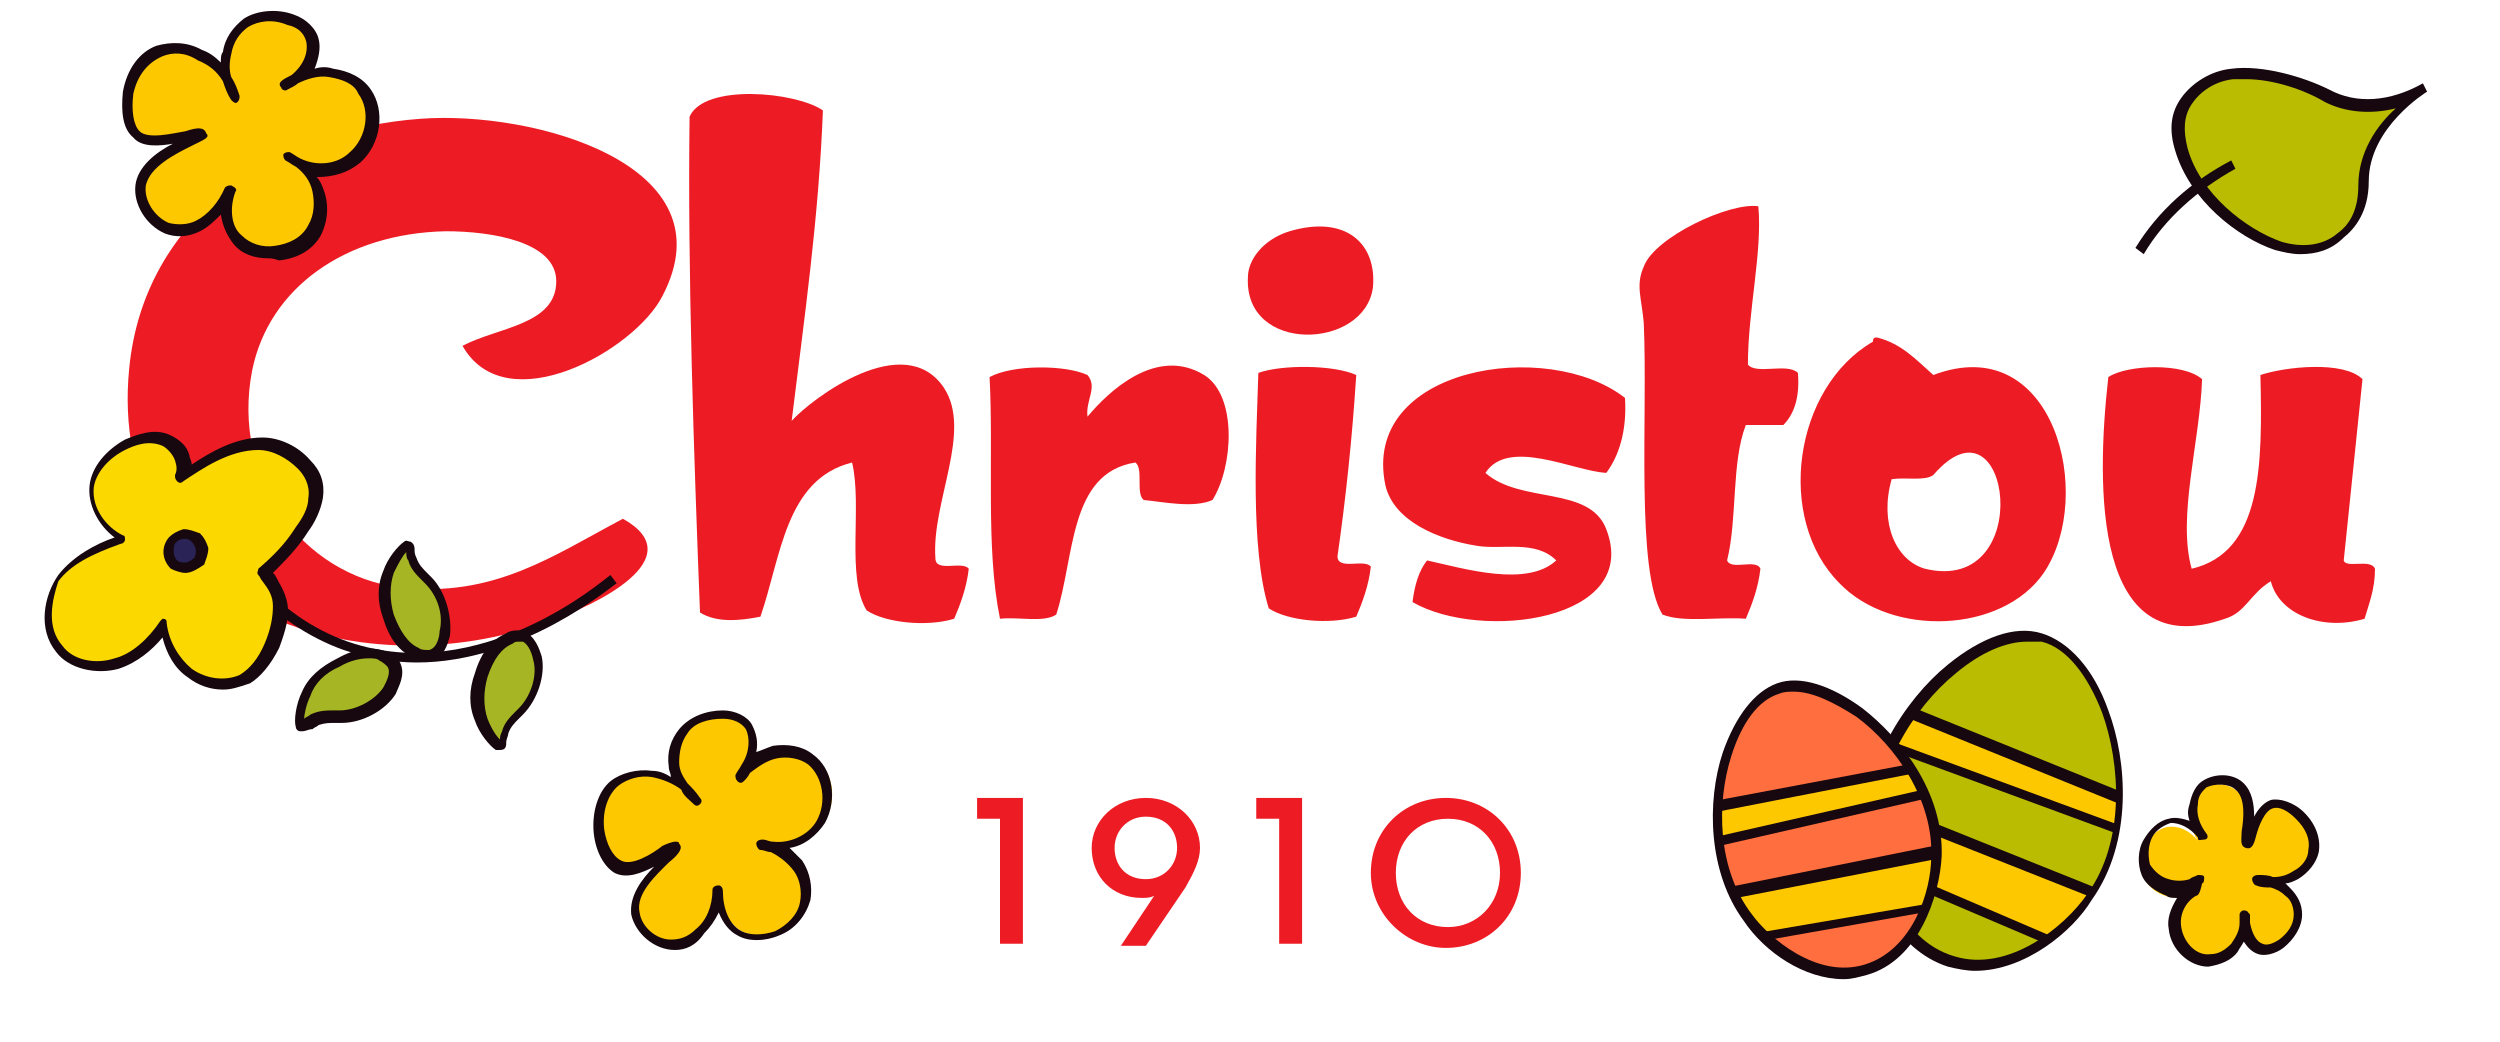
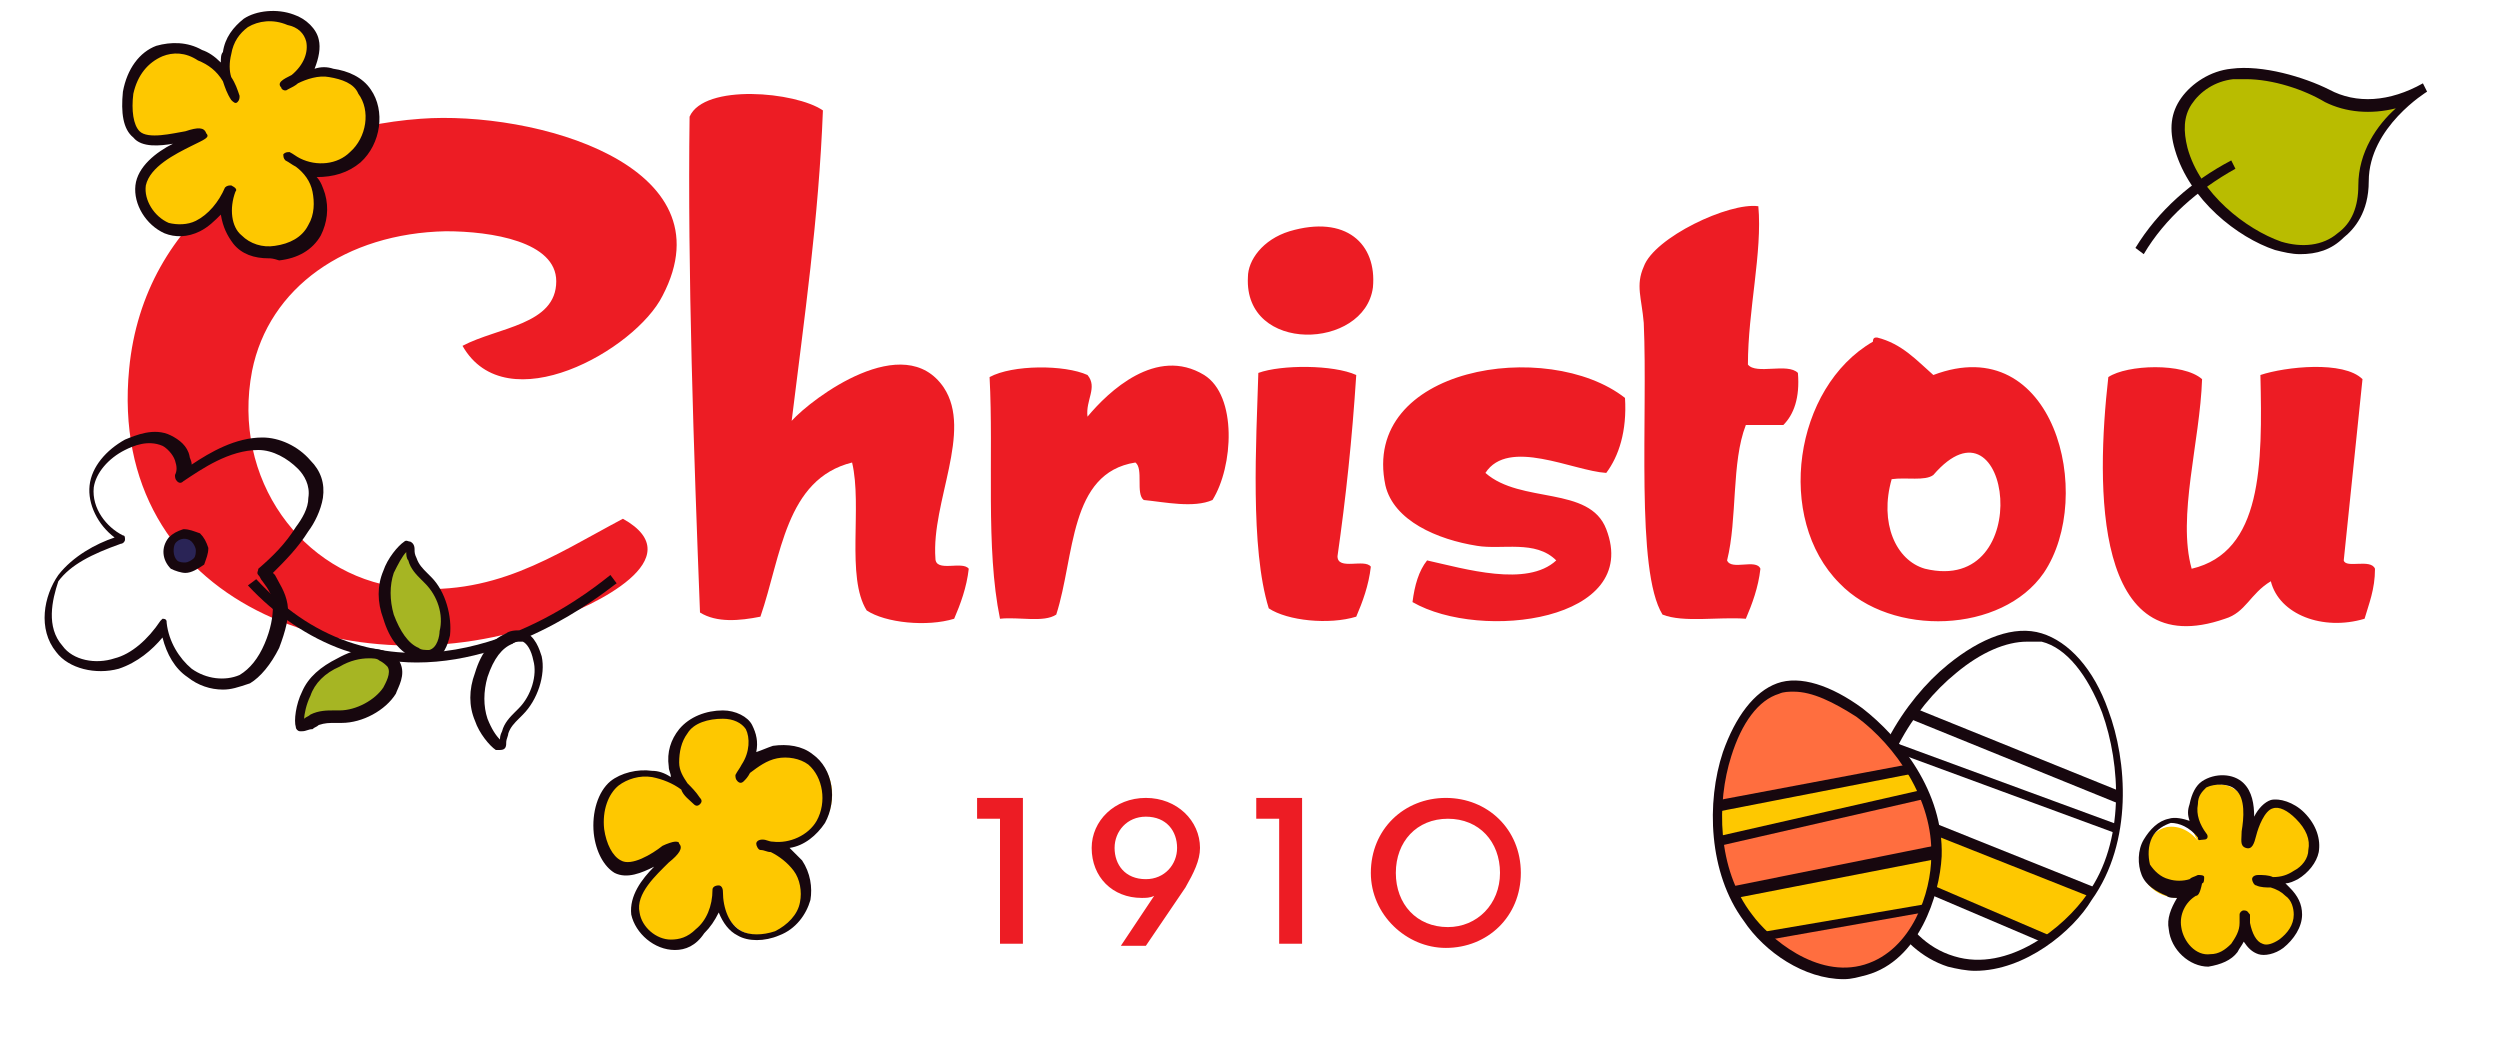
<svg xmlns="http://www.w3.org/2000/svg" xmlns:xlink="http://www.w3.org/1999/xlink" width="120" height="50">
  <defs>
-     <path id="a" d="M100.3 43.1c-1.2 1.8-4 3.9-6.7 3.1-2.6-.8-3.7-3.9-3.8-5.9-.3-5.1 5-10.5 8.2-9.6 3.2.8 5.2 8.1 2.3 12.4z" />
-   </defs>
+     </defs>
  <clipPath id="b">
    <use xlink:href="#a" overflow="visible" />
  </clipPath>
  <g clip-path="url(#b)">
    <ellipse transform="rotate(-74.93 95.875 38.448)" fill="#B9BC00" cx="95.9" cy="38.4" rx="9.3" ry="6.7" />
    <path fill="#17070E" d="M94.8 47.8c-.4 0-.9-.1-1.3-.2-3.7-1-5.6-5.9-4.2-11 .7-2.4 2-4.6 3.7-6s3.7-1.9 5.5-1.4 3.2 1.9 4 4 .8 4.6.2 7c-1.3 4.5-4.6 7.6-7.9 7.6zm2.3-18.2c-1.3 0-2.6.5-3.8 1.5-1.6 1.3-2.9 3.4-3.5 5.7-1.3 4.8.4 9.5 3.8 10.4 3.4.9 7.2-2.2 8.5-7.1.6-2.3.6-4.7-.2-6.7-.7-1.9-2-3.3-3.7-3.7-.3-.1-.7-.1-1.1-.1z" />
  </g>
  <defs>
    <path id="c" d="M100.3 43.1c-1.2 1.8-4 3.9-6.7 3.1-2.6-.8-3.7-3.9-3.8-5.9-.3-5.1 5-10.5 8.2-9.6 3.2.8 5.2 8.1 2.3 12.4z" />
  </defs>
  <clipPath id="d">
    <use xlink:href="#c" overflow="visible" />
  </clipPath>
  <g clip-path="url(#d)">
    <path fill="#FEC800" d="M87.5 37.7l17.2 6.9-1.1 2.8-17.5-7.5z" />
    <path fill="#17070E" d="M103.6 47.6c-.1 0-.1 0 0 0L86 40.1c-.1 0-.1-.1-.1-.2v-.2l1.4-2.2c.1-.1.2-.1.3-.1l17.2 6.9c.1 0 .1.1.1.1v.2l-1.2 2.8c.1.2 0 .2-.1.2zm-17.1-7.8l17 7.3 1-2.4L87.6 38l-1.1 1.8z" />
  </g>
  <defs>
    <path id="e" d="M100.3 43.1c-1.2 1.8-4 3.9-6.7 3.1-2.6-.8-3.7-3.9-3.8-5.9-.3-5.1 5-10.5 8.2-9.6 3.2.8 5.2 8.1 2.3 12.4z" />
  </defs>
  <clipPath id="f">
    <use xlink:href="#e" overflow="visible" />
  </clipPath>
  <g clip-path="url(#f)">
-     <path fill="#FEC800" d="M88.9 35.1l.7-1.8 13.1 5.4.5 1.7z" />
    <path fill="#17070E" d="M103.2 40.6l-14.4-5.3c-.1 0-.1-.1-.1-.1V35l.7-1.8c0-.1.1-.1.1-.1h.2l13.1 5.3c.1 0 .1.1.1.2l.5 1.7c0 .1 0 .2-.2.3.2 0 .1 0 0 0zm-14-5.6l13.6 5-.3-1.1-12.8-5.2-.5 1.3z" />
  </g>
  <path fill="#17070E" d="M94.8 46.6c-.4 0-.9-.1-1.3-.2-2.5-.8-3.9-3.7-4-6.2-.2-3.3 1.9-6.6 4-8.3 1.6-1.3 3.2-1.9 4.5-1.5s2.5 1.7 3.2 3.7c.9 2.4 1.2 6.3-.8 9.1-.9 1.5-3.2 3.4-5.6 3.4zm2.5-15.8c-1 0-2.2.5-3.4 1.5-2.1 1.7-4 4.8-3.8 7.9.1 1.6 1 4.9 3.7 5.7 2.6.8 5.3-1.4 6.4-3 1.8-2.5 1.6-6.2.7-8.7-.7-1.8-1.7-3.1-2.9-3.4h-.7zm3 12.3z" />
  <defs>
    <path id="g" d="M92.9 41.1c-.1 1.9-1.1 4.8-3.4 5.5s-4.6-1.1-5.6-2.5c-2.7-3.6-1.3-10.1 1.5-11 2.7-.9 7.7 3.5 7.5 8z" />
  </defs>
  <clipPath id="h">
    <use xlink:href="#g" overflow="visible" />
  </clipPath>
  <g clip-path="url(#h)">
    <ellipse transform="rotate(-17.918 87.492 39.811)" fill="#FF6E3F" cx="87.5" cy="39.8" rx="5.8" ry="8.1" />
    <path fill="#17070E" d="M88.7 48c-1.2 0-2.3-.4-3.5-1.3-1.6-1.2-2.8-2.9-3.5-5.1-.7-2.1-.7-4.3-.1-6.1.6-1.9 1.8-3.2 3.3-3.7 3.2-1 6.9 1.7 8.4 6.1 1.4 4.4 0 8.8-3.2 9.8-.5.2-.9.3-1.4.3zm-2.4-15.9c-.4 0-.8.1-1.2.2-1.4.5-2.5 1.6-3 3.4-.6 1.7-.5 3.8.1 5.8.7 2 1.8 3.7 3.3 4.8s3 1.4 4.4 1c2.9-.9 4.2-5.1 2.9-9.2-1.1-3.5-3.9-6-6.5-6z" />
  </g>
  <defs>
    <path id="i" d="M92.9 41.1c-.1 1.9-1.1 4.8-3.4 5.5s-4.6-1.1-5.6-2.5c-2.7-3.6-1.3-10.1 1.5-11 2.7-.9 7.7 3.5 7.5 8z" />
  </defs>
  <clipPath id="j">
    <use xlink:href="#i" overflow="visible" />
  </clipPath>
  <g clip-path="url(#j)">
    <path fill="#FEC800" d="M81 43.3l15.9-3.2.5 2.6L81 45.6z" />
    <path fill="#17070E" d="M81 45.8c-.1 0-.1 0-.2-.1-.1 0-.1-.1-.1-.2v-2.3c0-.1.1-.2.2-.2l15.9-3.2h.2c.1 0 .1.1.1.2l.5 2.6v.2c0 .1-.1.1-.2.1L81 45.8zm.3-2.3v1.8l15.8-2.7-.4-2.1-15.4 3z" />
  </g>
  <defs>
    <path id="k" d="M92.9 41.1c-.1 1.9-1.1 4.8-3.4 5.5s-4.6-1.1-5.6-2.5c-2.7-3.6-1.3-10.1 1.5-11 2.7-.9 7.7 3.5 7.5 8z" />
  </defs>
  <clipPath id="l">
    <use xlink:href="#k" overflow="visible" />
  </clipPath>
  <g clip-path="url(#l)">
    <path fill="#FEC800" d="M80.8 40.7l-.4-1.6 12.2-2.4 1.2 1.1z" />
    <path fill="#17070E" d="M80.8 41c-.2 0-.2-.1-.2-.2l-.4-1.7v-.2c0-.1.1-.1.2-.1l12.2-2.3c.1 0 .2 0 .2.1l1.2 1c.1.1.1.2.1.2l-.2.2-13.1 3zm-.1-1.7l.2 1.2 12.3-2.8-.7-.7-11.8 2.3z" />
  </g>
  <path fill="#17070E" d="M88.5 47c-1.9 0-3.8-1.3-4.8-2.8-1.7-2.3-1.8-5.7-1-8.1.6-1.7 1.5-2.9 2.6-3.3 1.1-.4 2.6.1 4.1 1.2 1.8 1.4 3.9 4 3.8 7.1-.1 1.9-1.1 5-3.6 5.7-.4.1-.7.2-1.1.2zm-2.4-13.8c-.2 0-.5 0-.7.1-1 .3-1.8 1.4-2.3 3-.7 2.2-.7 5.4 1 7.6.8 1.1 3.1 3.1 5.4 2.4 2.3-.7 3.2-3.5 3.2-5.2.1-2.7-1.7-5.3-3.6-6.7-1.1-.7-2.1-1.2-3-1.2zm6.8 7.9z" />
  <g fill="#ED1C24">
    <path d="M39.5 5.3c-.2 5.2-.9 10-1.5 14.9 1-1.1 5.4-4.4 7.3-1.6 1.4 2.1-.6 5.5-.4 8.2 0 .7 1.3.1 1.6.5-.1.9-.4 1.7-.7 2.4-1.3.4-3.3.2-4.2-.4-1-1.6-.2-5-.7-7.1-3.2.8-3.4 4.5-4.4 7.4-1 .2-2.1.3-2.9-.2-.3-7.7-.6-16.4-.5-23.8.7-1.6 5.1-1.2 6.4-.3" />
    <path d="M22.2 16.6c1.7-.9 4.5-1 4.5-3.1 0-1.9-3.1-2.4-5.3-2.4-4.8.1-8.5 2.7-9.3 6.7-1 5.2 2.4 9.8 7.1 10.4 4.5.5 7.3-1.5 10.7-3.3 3.4 1.9-1.4 4.2-3.5 4.9-9.5 3.5-21.3-.8-20.2-12.1.7-7.3 7-11.5 14-12 5.4-.4 14.9 2.2 11.6 8.5-1.3 2.6-7.5 6.1-9.6 2.4m62.2-6.7c.2 2.2-.5 5-.5 7.6.4.5 1.9-.1 2.4.4.1 1.2-.2 2-.7 2.5h-1.8c-.7 1.8-.4 4.5-.9 6.5.2.5 1.4-.1 1.6.4-.1.9-.4 1.7-.7 2.4-1.3-.1-3 .2-4-.2-1.3-2.1-.7-9.5-.9-14-.1-1.2-.4-1.8 0-2.7.5-1.4 4.1-3.1 5.5-2.9m-22.5 1.2c2.7-.8 4.2.6 4 2.7-.4 3-6.2 3.2-6-.5 0-.8.7-1.8 2-2.2" />
    <path d="M89.9 16.4c0-.2.1-.2.2-.2 1.2.3 1.9 1.1 2.7 1.8 5.8-2.2 7.8 5.8 5.3 9.5-2 2.9-7.3 3.1-9.8.5-3.1-3.1-2.2-9.4 1.6-11.6m2.5 10.9c5.4 1.3 4.1-8.8.4-4.5-.4.3-1.3.1-2 .2-.6 2.1.2 3.9 1.6 4.3M52.2 18c.5.6-.1 1.2 0 2 1-1.2 3.3-3.4 5.6-2 1.6 1 1.4 4.4.4 6-.9.4-2.3.1-3.3 0-.4-.3 0-1.5-.4-1.8-3.2.5-2.9 4.5-3.8 7.3-.6.4-1.8.1-2.7.2-.7-3.4-.3-7.8-.5-11.6 1.1-.6 3.6-.6 4.7-.1m12.9 0c-.2 3.1-.5 5.9-.9 8.7 0 .7 1.3.1 1.6.5-.1.9-.4 1.7-.7 2.4-1.3.4-3.3.2-4.2-.4-.9-2.9-.6-8-.5-11.3 1.1-.4 3.6-.4 4.7.1M78 19.1c.1 1.6-.3 2.8-.9 3.6-1.6-.1-4.7-1.7-5.8 0 1.7 1.5 5 .6 5.8 2.7 1.7 4.4-6 5.4-9.3 3.5.1-.8.3-1.5.7-2 1.8.4 4.8 1.3 6.2 0-1-1-2.6-.5-3.8-.7-1.9-.3-4-1.2-4.4-2.9-1.2-5.7 7.8-7.1 11.5-4.2m27.7-.9c-.1 3-1.2 6.6-.5 9.1 3.4-.8 3.4-5 3.3-9.3 1.2-.4 4-.7 4.9.2l-.9 8.7c.1.4 1.3-.1 1.5.4 0 1-.3 1.7-.5 2.4-2 .6-4.1-.2-4.5-1.8-1 .6-1.2 1.5-2.2 1.8-6.3 2.2-6.2-6.3-5.6-11.6.9-.6 3.6-.7 4.5.1M48 39.3h-1.1v-1h2.2v7H48v-6zm7.4 3.7c-.2.1-.4.1-.6.1-1.4 0-2.4-1-2.4-2.4 0-1.3 1.1-2.4 2.6-2.4s2.6 1.1 2.6 2.4c0 .6-.3 1.2-.7 1.9L55 45.4h-1.2l1.6-2.4zm1.1-2.3c0-.8-.5-1.5-1.5-1.5-.9 0-1.5.7-1.5 1.5s.5 1.5 1.5 1.5c.9 0 1.5-.7 1.5-1.5zm4.9-1.4h-1.1v-1h2.2v7h-1.1v-6zm4.4 2.6c0-2.1 1.6-3.6 3.6-3.6s3.6 1.5 3.6 3.6-1.6 3.6-3.6 3.6c-1.9 0-3.6-1.6-3.6-3.6zm6.2 0c0-1.5-1-2.6-2.5-2.6S67 40.4 67 41.9s1 2.6 2.5 2.6c1.4 0 2.5-1.1 2.5-2.6z" />
  </g>
  <path fill="#A6B523" d="M20.6 31.4c.5-.2.7-.9.7-1.1.2-.8-.1-1.9-.8-2.6-.3-.3-.6-.5-.8-1-.1-.4 0-.6-.2-.6-.2-.1-.7.6-1 1.3-.4 1-.1 1.9 0 2.2.1.3.4 1.4 1.3 1.7.4.1.6.2.8.1z" />
  <path fill="#17070E" d="M20.4 31.7c-.2 0-.4-.1-.5-.1-.7-.3-1.2-.9-1.5-1.9-.3-.8-.3-1.6 0-2.3.2-.6.7-1.2 1-1.4.1-.1.2 0 .3 0 .2.1.2.3.2.4s0 .2.1.4c.1.3.3.5.5.7l.2.2c.7.7 1 1.9.9 2.8-.1.4-.3 1.1-.9 1.2h-.3zm-.9-5.2c-.2.2-.4.6-.6 1-.2.6-.2 1.3 0 2 .3.8.7 1.4 1.2 1.6.1.1.3.1.5.1.4-.1.5-.7.5-.9.2-.8-.1-1.7-.7-2.3l-.2-.2c-.2-.2-.5-.5-.6-.9-.1-.1-.1-.3-.1-.4z" />
  <path fill="#17070E" d="M20 31.8c-1.1 0-2.3-.2-3.5-.6-1.7-.6-3.3-1.7-4.6-3.1l.4-.3c1.3 1.4 2.7 2.4 4.4 3 6.4 2.2 12.3-3 12.6-3.2l.3.4c-.2.1-4.5 3.8-9.6 3.8z" />
-   <path fill="#A6B523" d="M25.1 30.5c.5.2.7.9.7 1.1.2.8-.1 1.9-.8 2.6-.3.3-.6.5-.8 1-.1.4 0 .6-.2.6-.2.1-.7-.6-1-1.3-.4-1-.1-1.9 0-2.2s.4-1.4 1.3-1.7c.3-.1.5-.1.8-.1z" />
  <path fill="#17070E" d="M24 36h-.2c-.3-.2-.8-.8-1-1.4-.3-.7-.3-1.5 0-2.3.3-1 .8-1.6 1.5-1.9.1-.1.5-.2.8-.1.6.2.8.9.9 1.2.2.9-.2 2.1-.9 2.8l-.2.2c-.2.2-.4.4-.5.7 0 .1-.1.3-.1.4 0 .2 0 .4-.3.4.1 0 .1 0 0 0zm.9-5.2c-.1 0-.2 0-.3.1-.5.2-.9.7-1.2 1.6-.2.7-.2 1.4 0 2 .2.5.4.8.6 1 0-.1 0-.2.1-.4.1-.4.4-.7.6-.9l.2-.2c.6-.6.9-1.6.7-2.3-.1-.5-.3-.8-.5-.9h-.2z" />
  <path fill="#A6B523" d="M18.9 31.8c.3.5-.2 1.1-.2 1.3-.5.7-1.4 1.2-2.4 1.3-.4 0-.8-.1-1.2.2-.3.2-.5.4-.6.3-.2-.1-.1-.9.2-1.6.4-1 1.3-1.4 1.5-1.5.3-.1 1.3-.7 2.2-.3.1 0 .4.1.5.3z" />
  <path fill="#17070E" d="M14.5 35.1h-.1c-.1 0-.2-.1-.2-.2-.1-.3 0-1.1.3-1.7.3-.7.9-1.2 1.7-1.6.9-.5 1.7-.6 2.4-.3.1.1.5.2.6.5.3.6-.1 1.2-.2 1.5-.5.8-1.6 1.4-2.6 1.4h-.3c-.3 0-.5 0-.8.1-.1.1-.2.1-.3.2-.2 0-.3.1-.5.1zm3.2-3.5c-.4 0-.9.1-1.4.4-.7.3-1.2.8-1.4 1.4-.2.4-.3.9-.3 1.1.1-.1.2-.1.3-.2.4-.2.8-.2 1.1-.2h.3c.8 0 1.7-.5 2.1-1.1.1-.2.4-.7.2-1-.1-.1-.2-.2-.4-.3-.1-.1-.3-.1-.5-.1z" />
-   <path fill="#FBD900" d="M13.4 29.1c.1.7-.1 1.3-.4 2-.3.6-.7 1.3-1.3 1.6-.8.4-1.8.3-2.6-.3-.7-.6-1.1-1.5-1.3-2.4-.5.9-1.3 1.6-2.3 1.9-1 .3-2.1.1-2.8-.7-.8-.9-.6-2.4.1-3.4s1.9-1.5 3.1-1.9c-.9-.5-1.7-1.5-1.5-2.5.1-.9.8-1.6 1.6-2 .6-.3 1.4-.5 2-.2s1.1 1.1.7 1.7c1.1-.9 2.3-1.6 3.7-1.6s2.8 1.2 2.6 2.6c-.1.6-.4 1.1-.7 1.5-.5.9-1.1 1.4-1.9 2.1.6.5.9.9 1 1.6z" />
  <path fill="#17070E" d="M10.7 33.1c-.6 0-1.2-.2-1.7-.6-.6-.4-1-1.1-1.2-1.9-.5.6-1.2 1.2-2.1 1.5-1.1.3-2.4 0-3-.8-.9-1.1-.6-2.7.1-3.7.7-.9 1.8-1.5 2.7-1.8-.8-.6-1.3-1.6-1.2-2.5.1-.9.8-1.7 1.7-2.2.5-.2 1.4-.6 2.2-.2.4.2.8.5.9 1 0 .1.1.2.1.4.9-.6 2.1-1.3 3.4-1.3.8 0 1.7.4 2.3 1.1.5.5.7 1.1.6 1.8-.1.6-.4 1.2-.7 1.6-.5.8-1.1 1.4-1.7 2l.1.1c.2.4.5.8.6 1.4.1.6-.1 1.3-.4 2.1-.4.8-.9 1.4-1.4 1.7-.6.2-.9.3-1.3.3zm-2.9-3.4c.1 0 .1 0 0 0 .2 0 .2.1.2.2.1.9.6 1.7 1.2 2.2.7.5 1.6.6 2.3.3.5-.3.9-.8 1.2-1.5s.4-1.3.4-1.8-.2-.8-.5-1.2c-.1-.1-.1-.2-.2-.3-.1-.1 0-.2 0-.3.7-.6 1.3-1.2 1.8-2 .3-.4.6-.9.6-1.4.1-.6-.2-1.1-.5-1.4-.5-.5-1.2-.9-1.9-.9-1.4 0-2.7.9-3.6 1.5-.1.1-.2.1-.3 0s-.1-.2-.1-.3c.1-.2.1-.4 0-.7-.1-.3-.4-.6-.6-.7-.7-.3-1.4 0-1.8.2-.8.4-1.4 1.1-1.5 1.8-.1 1 .6 1.9 1.4 2.3.1 0 .1.1.1.2s-.1.2-.2.2c-1.4.5-2.4 1-3 1.8-.3.9-.6 2.2.2 3.1.5.7 1.6.9 2.5.6.8-.2 1.6-.9 2.2-1.8l.1-.1z" />
  <circle fill="#2A2456" cx="8.9" cy="26.4" r=".8" />
  <path fill="#17070E" d="M8.9 27.5c-.2 0-.5-.1-.7-.2-.4-.4-.5-1-.1-1.5.2-.2.4-.3.7-.4.3 0 .5.1.8.2.2.2.3.4.4.7 0 .3-.1.5-.2.8-.3.2-.6.4-.9.4zm-.4-.6c.1.1.3.1.4.1.1 0 .3-.1.4-.2.1-.1.1-.3.1-.4s-.1-.3-.2-.4c-.2-.2-.6-.2-.8.1-.1.2-.1.6.1.8z" />
  <path fill="#FEC800" d="M107.9 40.6c.2 0 .4-1.8 1.2-1.9.8-.2 2.2 1 1.9 2.3-.2 1-1.4 1.7-2.7 1.3 1.1 0 2 .8 1.9 1.7 0 .9-1 1.8-1.8 1.6-.5-.2-.9-.8-.8-1.6.2 1.2-.7 2.1-1.6 2.2-.8 0-1.6-.7-1.7-1.5s.4-1.7 1.2-1.9c-1 .6-2.2.2-2.6-.7s.2-2.2 1.1-2.4c.6-.1 1.2.2 1.6.8-.7-.9-.5-2.1.1-2.6.5-.4 1.3-.3 1.7.1 1 .6.3 2.6.5 2.6z" />
  <path fill="#17070E" d="M106 46.4c-.9 0-1.8-.8-1.9-1.8-.1-.5.1-1 .4-1.5-.2 0-.4 0-.5-.1-.5-.2-1-.5-1.2-1s-.2-1.2.1-1.7c.3-.5.7-.9 1.2-1 .3-.1.7 0 1 .1-.1-.3-.1-.5 0-.8.1-.5.3-.9.6-1.1.6-.4 1.5-.4 2 .1.4.4.5 1 .5 1.6.2-.4.5-.7.8-.8.4-.1 1.1.1 1.6.6.6.6.8 1.3.7 1.9-.1.5-.5 1-1 1.3-.2.1-.4.2-.6.2l.2.2c.4.4.6.8.6 1.3 0 .6-.4 1.2-.9 1.6-.4.3-.9.4-1.2.3-.3-.1-.5-.3-.7-.6-.1.2-.2.3-.3.5-.3.4-.8.6-1.4.7.1 0 0 0 0 0zm-.6-3.4c-.5.3-.8.9-.7 1.5.1.7.7 1.4 1.4 1.3.4 0 .7-.2 1-.5.2-.3.4-.6.4-1v-.4c0-.1.1-.2.2-.2.2 0 .2.1.3.2v.4c.1.5.3.9.6 1 .2.1.5 0 .8-.2.4-.3.7-.7.7-1.2 0-.3-.1-.7-.4-.9-.2-.2-.4-.3-.7-.4-.2 0-.5 0-.7-.1-.1 0-.2-.2-.2-.3s.1-.2.3-.2c.2 0 .5 0 .7.1.4 0 .7-.1 1-.3.4-.2.7-.6.7-1 .1-.5-.1-1-.6-1.5-.4-.4-.8-.6-1.1-.5-.4.1-.7.9-.8 1.3-.1.4-.2.7-.5.6-.3-.1-.2-.4-.2-.8.1-.6.2-1.6-.3-2-.3-.3-1-.3-1.4-.1-.2.2-.4.4-.4.8-.1.5.1 1 .4 1.4.1.1.1.3-.1.3s-.3.1-.3-.1c-.4-.5-.9-.7-1.3-.7-.3.1-.7.3-.9.7-.2.4-.2.9-.1 1.3.2.3.5.6.9.7.3.1.7.1 1 0 .1-.1.2-.1.4-.2.1 0 .3 0 .3.1s0 .3-.1.3c-.1.5-.2.6-.3.6z" />
  <path fill="#B9BC00" d="M116.4 4.3s-3 1.8-3 4.6-2.4 3.5-4.1 3-4-2.3-4.6-4.6c-.7-2.3 1.1-3.4 2.4-3.6 1.4-.2 3.2.3 4.5 1 1.4.6 3 .5 4.8-.4z" />
  <path fill="#17070E" d="M110.4 12.2c-.4 0-.8-.1-1.2-.2-1.8-.6-4.1-2.4-4.8-4.8-.3-1-.2-1.8.3-2.5s1.4-1.3 2.4-1.4c1.5-.2 3.5.4 4.7 1 1.3.7 2.9.6 4.5-.3l.2.4s-2.8 1.7-2.8 4.3c0 1.5-.7 2.3-1.2 2.7-.6.6-1.3.8-2.1.8zm-2.6-8.4h-.6c-.9.1-1.6.6-2 1.2s-.4 1.3-.2 2.1c.6 2.2 2.8 3.9 4.5 4.5 1 .3 2 .2 2.7-.4.7-.5 1-1.3 1-2.3 0-1.6.9-2.9 1.8-3.7-1.2.3-2.4.2-3.4-.3-1-.6-2.5-1.1-3.8-1.1z" />
  <path fill="#17070E" d="M102.9 12.2l-.4-.3c1.1-1.8 2.7-3.2 4.6-4.2l.2.4c-1.8 1-3.4 2.4-4.4 4.1z" />
  <path fill="#FEC800" d="M32.5 40.6c-.2-.2-1.9 1.5-2.9 1-.9-.4-1.4-2.9-.1-4 1-.8 2.9-.6 4 .9-1.2-.9-1.3-2.5-.6-3.4.8-1 2.6-1.1 3.2-.2.4.6.2 1.6-.5 2.4.8-1.4 2.5-1.7 3.5-.9.9.6 1.1 2 .5 3s-1.8 1.4-2.9 1c1.5.2 2.4 1.6 2.1 2.8-.3 1.3-2 2.1-3.2 1.5-.7-.4-1-1.2-1-2.1-.1 1.6-1.2 2.6-2.3 2.6-.8 0-1.6-.7-1.7-1.5-.3-1.4 2-2.8 1.9-3.1z" />
  <path fill="#17070E" d="M32.4 45.6c-.1 0-.1 0 0 0-1 0-1.9-.8-2.1-1.7-.1-.9.5-1.7 1.1-2.3-.6.3-1.3.6-1.9.3-.5-.3-.9-1-1-1.9-.1-1 .2-2 .8-2.5.5-.4 1.3-.6 2-.5.3 0 .6.1.9.3 0-.2-.1-.3-.1-.5-.1-.7.1-1.3.5-1.8.5-.6 1.3-.9 2.1-.9.6 0 1.2.3 1.4.7s.3.8.2 1.3c.3-.1.5-.2.8-.3.7-.1 1.4 0 1.9.4 1 .7 1.2 2.2.6 3.3-.4.6-1 1.1-1.7 1.2l.6.6c.4.6.5 1.3.4 1.9-.2.7-.7 1.4-1.5 1.7-.7.3-1.5.3-2 0-.4-.2-.7-.6-.9-1.1-.2.4-.4.7-.7 1-.4.6-.9.8-1.4.8zm0-5.2c.1 0 .2 0 .2.1.2.2 0 .5-.5.9-.6.6-1.6 1.5-1.4 2.4.1.7.8 1.3 1.5 1.3.4 0 .8-.1 1.2-.5.5-.4.8-1.1.8-1.9 0-.1.1-.2.3-.2.1 0 .2.1.2.3 0 .8.3 1.6.9 1.9.4.2 1 .2 1.6 0 .6-.3 1.1-.8 1.2-1.4.1-.5 0-1.1-.3-1.5s-.7-.7-1.1-.9c-.2 0-.3-.1-.5-.1-.1 0-.2-.2-.2-.3s.1-.2.3-.2.3.1.5.1c.8.1 1.7-.3 2.1-1 .5-.9.3-2.1-.4-2.7-.4-.3-1-.4-1.5-.3-.5.1-.9.4-1.3.7-.1.2-.2.3-.3.4-.1.1-.2.1-.3 0s-.1-.2-.1-.3c.1-.2.2-.3.3-.5.4-.6.4-1.3.2-1.7-.2-.3-.6-.5-1.1-.5-.7 0-1.4.2-1.7.7-.3.4-.4.9-.4 1.4 0 .4.2.7.4 1 .2.2.4.4.6.7.1.1.1.2 0 .3s-.2.1-.3 0c-.2-.2-.5-.4-.6-.7-.4-.3-.9-.5-1.4-.6-.6-.1-1.2.1-1.6.4-.5.4-.8 1.2-.7 2.1.1.7.4 1.3.8 1.5.5.3 1.5-.3 2-.7.2-.1.5-.2.6-.2z" />
  <path fill="#FEC800" d="M9.7 6.4c-.1-.3-2.3.8-3.2.1-.8-.7-.5-3.4 1.1-4 1.3-.5 3.1.3 3.6 2.1-.9-1.3-.5-2.9.5-3.5 1.1-.7 2.9-.2 3.2.9.2.7-.3 1.6-1.2 2.2 1.2-1.1 3-.9 3.7.2.7.9.4 2.3-.5 3.1s-2.2.8-3.2.1c1.4.7 1.9 2.4 1.2 3.5-.7 1.2-2.7 1.5-3.6.5-.5-.6-.7-1.5-.3-2.4-.6 1.5-2 2.2-3 1.8-.8-.3-1.4-1.2-1.2-2.1.2-1.5 3-2.3 2.9-2.5z" />
  <path fill="#17070E" d="M12.9 12.4c-.7 0-1.3-.2-1.7-.7-.3-.4-.5-.8-.6-1.4-.3.3-.6.6-1 .8-.6.3-1.2.3-1.7.1-.9-.4-1.5-1.4-1.4-2.3s1-1.6 1.8-2c-.6.1-1.5.2-1.9-.3-.5-.4-.6-1.2-.5-2.2.2-1.1.8-1.9 1.6-2.2.7-.2 1.5-.2 2.2.2.3.1.6.3.9.6 0-.2 0-.4.1-.5.1-.7.5-1.2 1-1.6.6-.4 1.6-.5 2.4-.2.6.2 1.1.7 1.2 1.2.1.4 0 .9-.2 1.4.3-.1.6-.1.9 0 .7.1 1.4.4 1.8 1 .7 1 .5 2.6-.5 3.5-.6.5-1.3.7-2.1.7.2.2.3.5.4.8.2.7.1 1.4-.2 2-.4.7-1.1 1.1-2 1.2-.3-.1-.4-.1-.5-.1zm-1.8-3.5c.2.1.3.2.2.3-.3.8-.2 1.7.3 2.1.4.4 1 .6 1.6.5.7-.1 1.3-.4 1.6-1 .3-.5.3-1.1.2-1.6s-.4-.9-.8-1.2c-.2-.1-.3-.2-.5-.3-.1-.1-.1-.2-.1-.3.1-.1.2-.1.3-.1.2.1.3.2.5.3.8.4 1.8.3 2.4-.3.8-.7 1-2 .4-2.8-.2-.5-.8-.7-1.4-.8-.5-.1-1.1.1-1.5.3-.1.1-.3.2-.5.3-.1.1-.3 0-.3-.1-.1-.1-.1-.2 0-.3.1-.1.3-.2.5-.3.6-.5.8-1.1.7-1.6-.1-.4-.4-.7-.9-.8-.7-.3-1.4-.2-1.9.1-.4.3-.7.7-.8 1.3-.1.4-.1.8 0 1.1.2.3.3.6.4.9 0 .1 0 .2-.1.3-.1.1-.2 0-.3-.1-.2-.3-.3-.6-.4-.9-.3-.5-.7-.8-1.2-1-.6-.4-1.2-.4-1.7-.2-.7.3-1.2.9-1.4 1.8-.1.8 0 1.5.3 1.8.4.4 1.6.1 2.2 0 .6-.2.9-.2 1 .1.2.2-.1.3-.7.6-.8.4-2 1-2.2 1.9-.1.7.4 1.5 1.1 1.8.4.1.9.1 1.3-.1.6-.3 1.1-.9 1.4-1.6.1-.1.2-.1.3-.1zM9.6 6.6z" />
</svg>